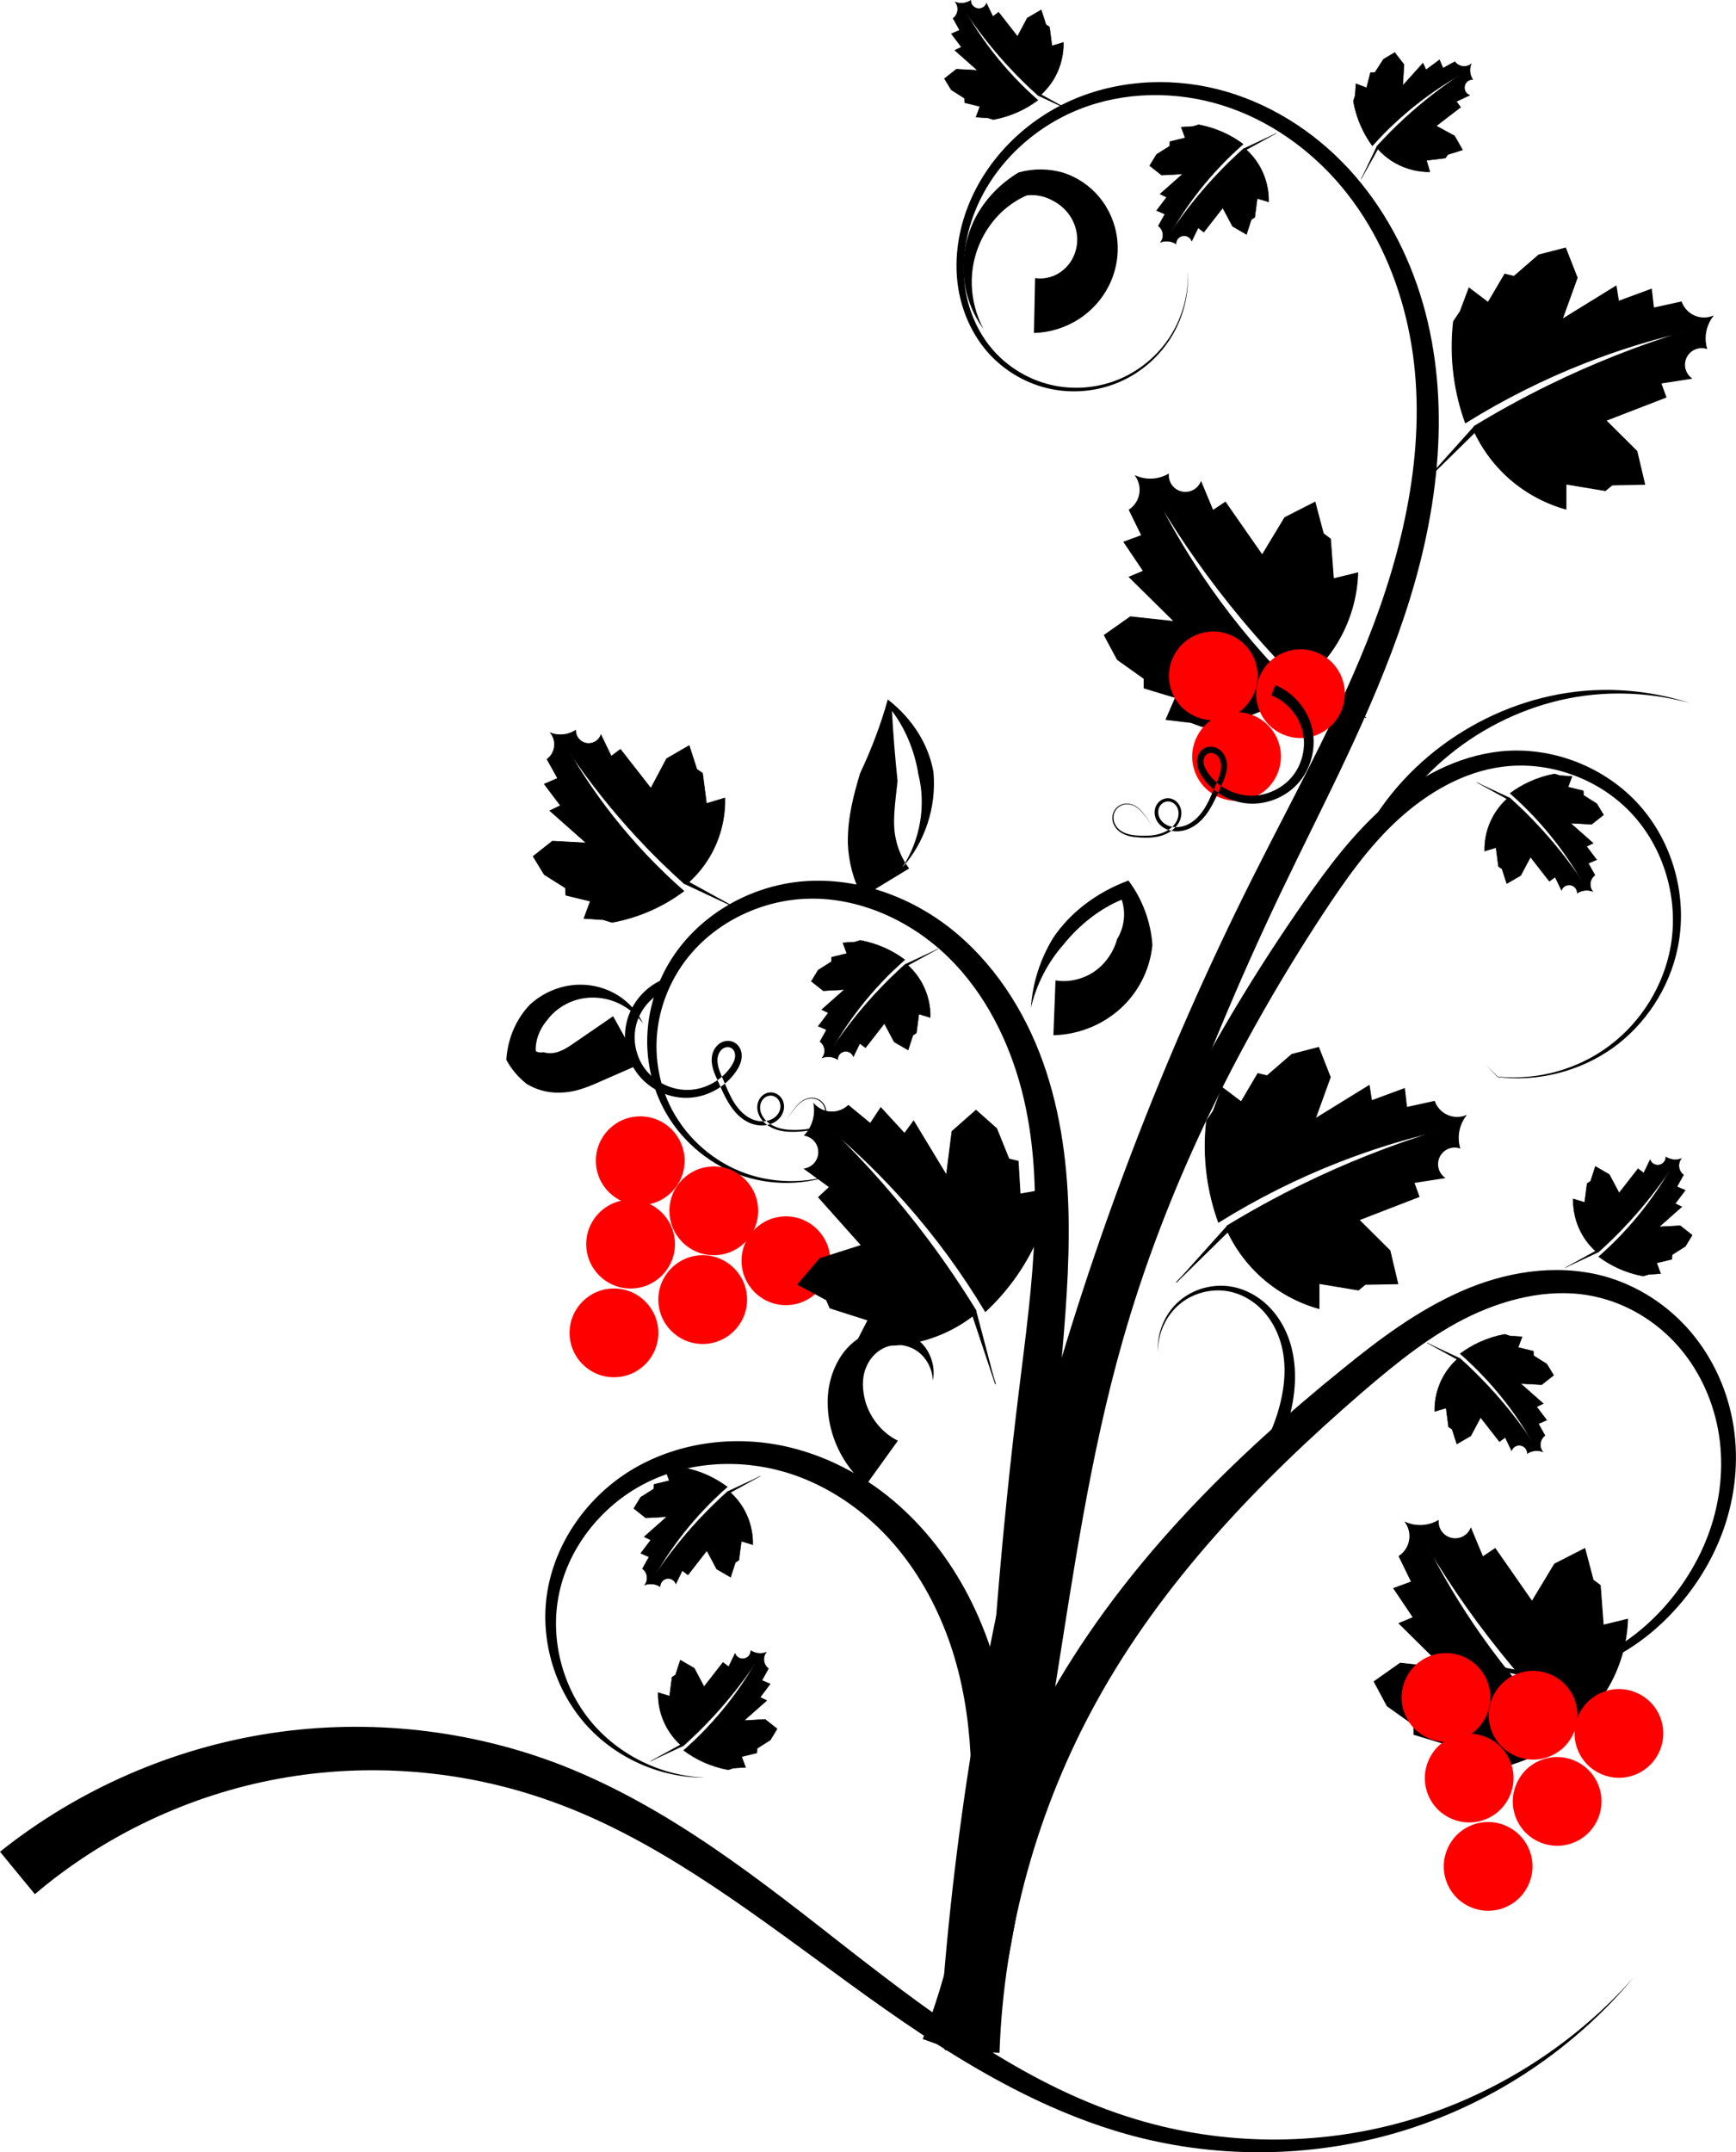
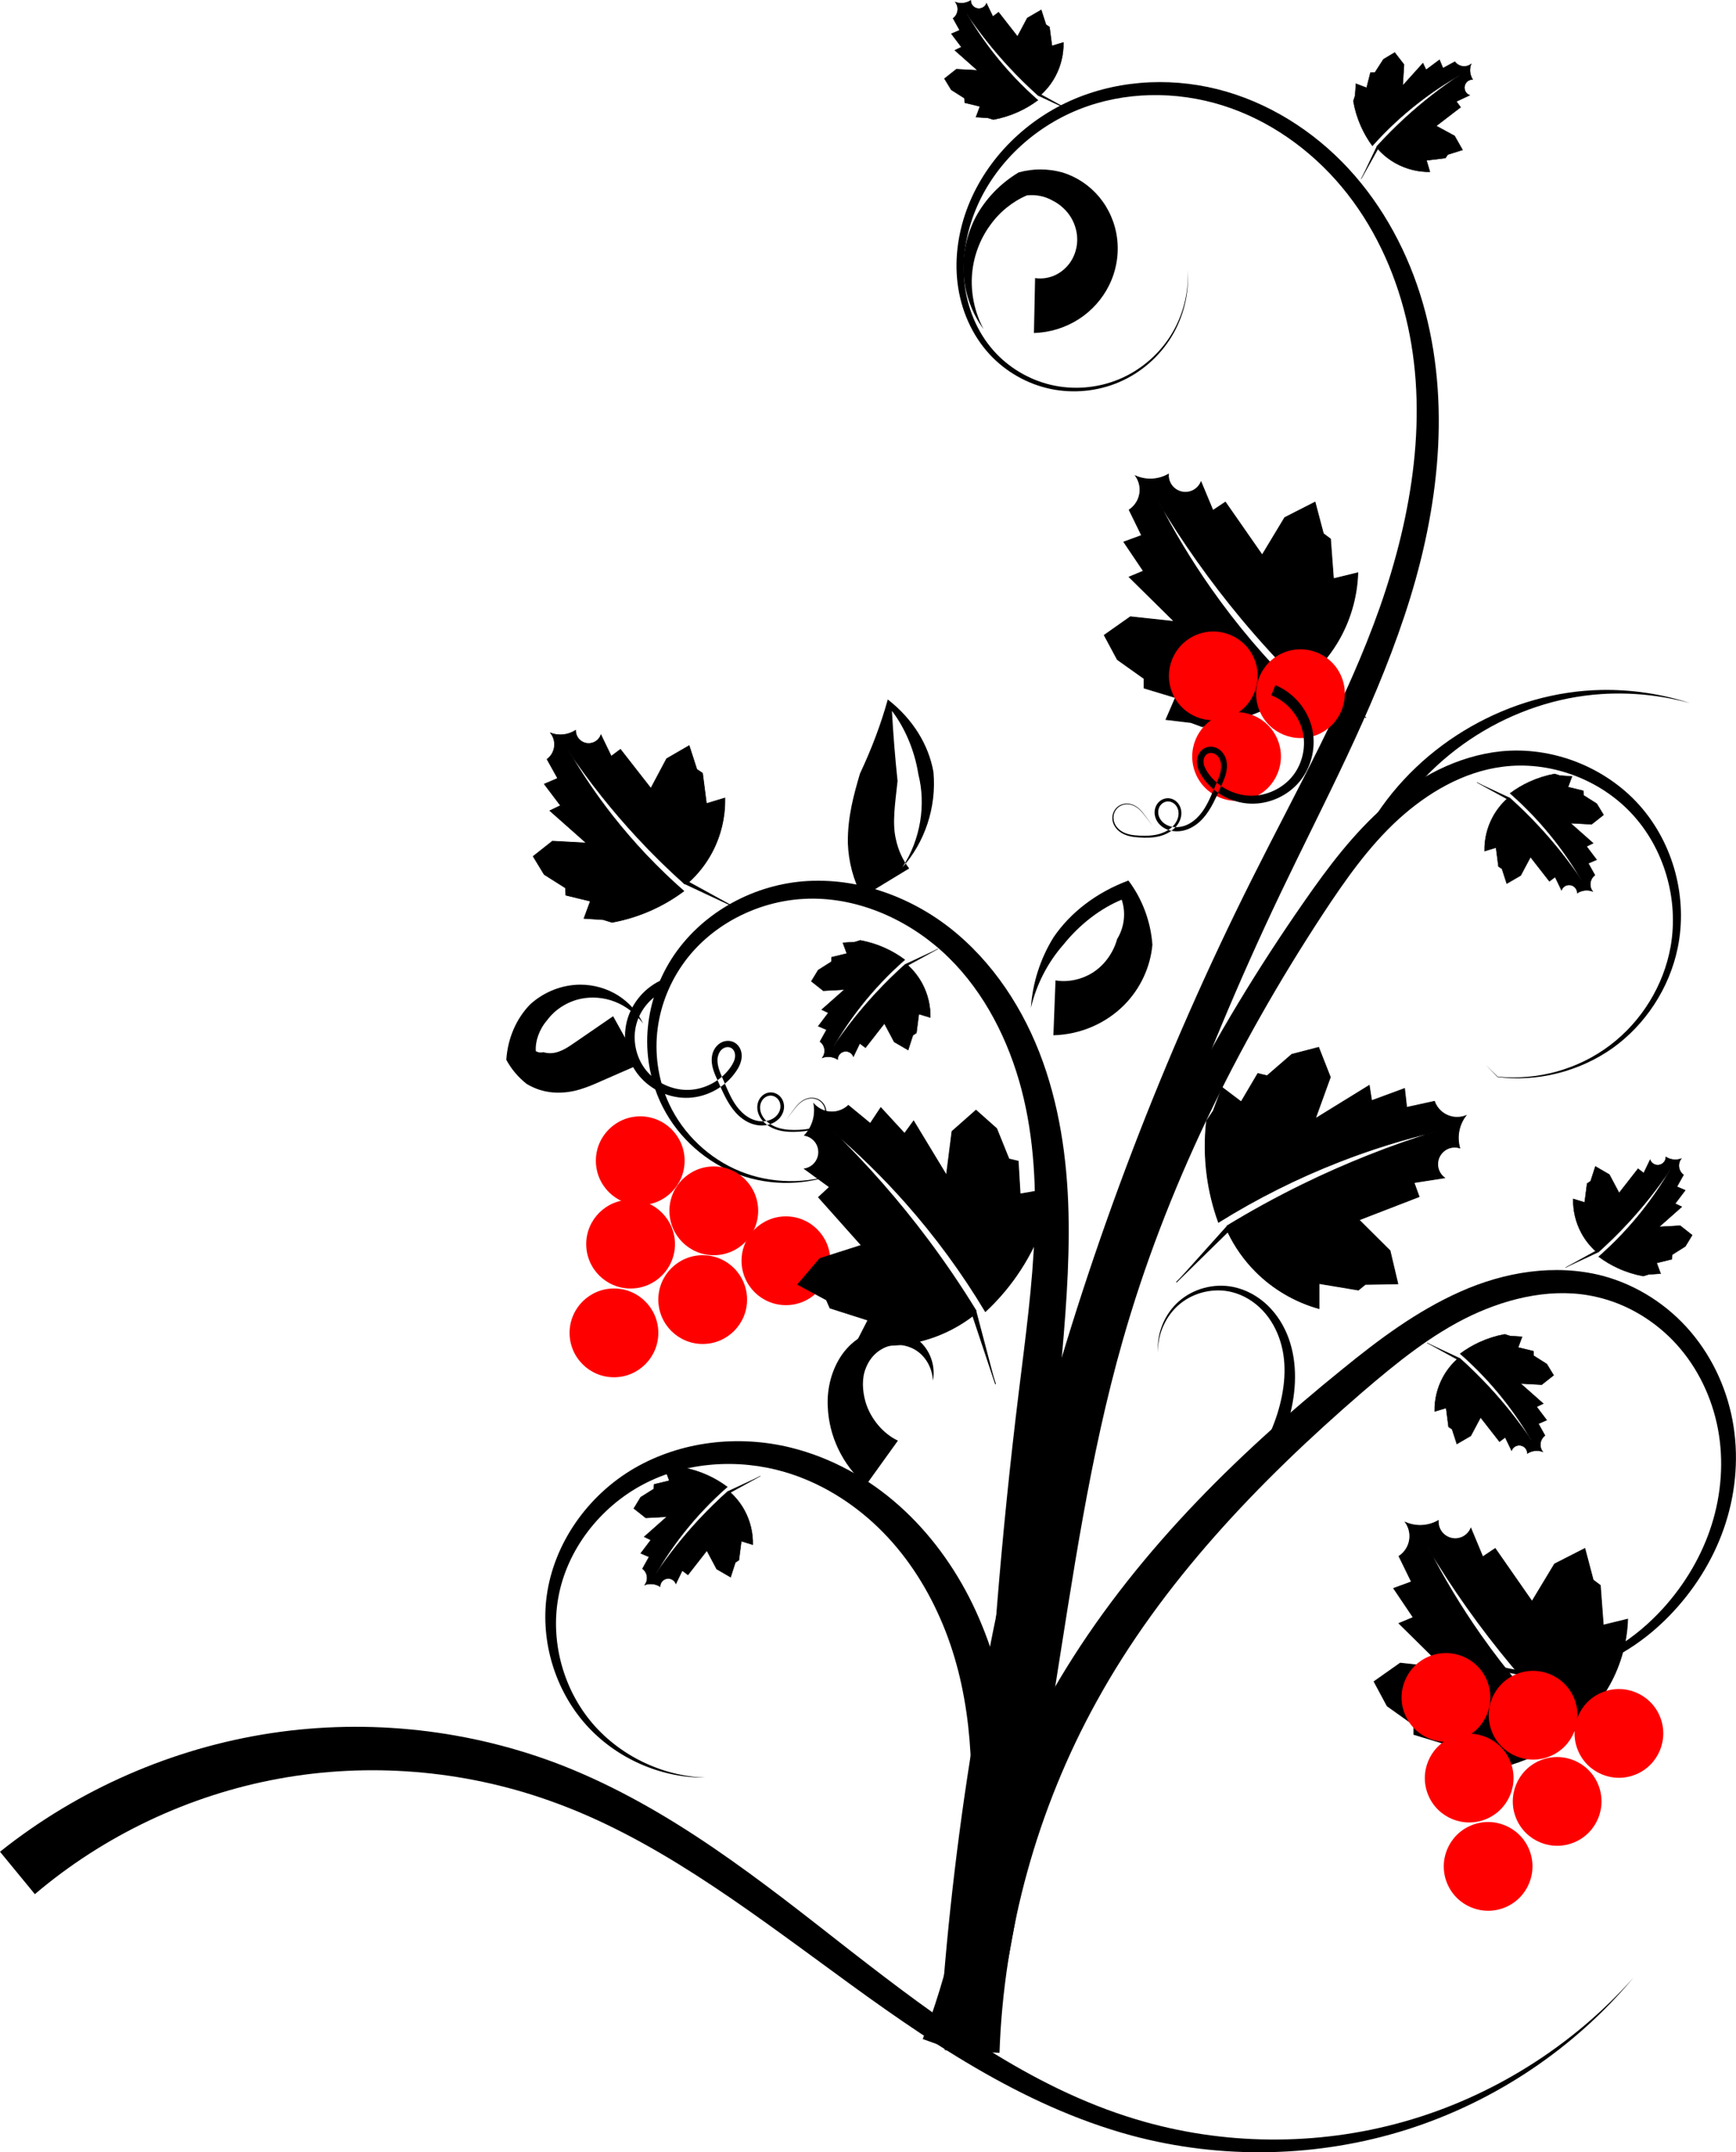
<svg xmlns="http://www.w3.org/2000/svg" version="1.1" viewBox="0 0 316.16 391.83">
  <g transform="translate(-106.82 -440.74)">
    <path d="m404.75 761.91-11.135-6.919c2.309-1.88 4.293-4.158 5.838-6.703 2.328-3.833 3.645-8.274 3.784-12.757l-4.433 1.081-0.541-7.243-1.297-0.973-1.514-5.73-5.514 2.811-4.108 6.811-6.703-9.622-2.27 1.514-2.162-5.189c-0.271 0.631-0.757 1.167-1.359 1.497-0.602 0.33-1.315 0.452-1.992 0.341-0.749-0.123-1.447-0.531-1.92-1.123-0.474-0.592-0.719-1.363-0.674-2.12-0.921 0.523-1.969 0.822-3.027 0.865-0.997 0.041-2.003-0.146-2.919-0.541 0.464 0.673 0.736 1.477 0.774 2.293 0.038 0.816-0.158 1.643-0.557 2.355-0.34 0.606-0.826 1.13-1.405 1.514l2.27 4.649-3.243 1.189 3.568 5.297-2.595 1.081 8.216 8.108-8-0.865-4.757 3.351 2.378 4.433 4.865 3.459v1.73l5.73 1.73-1.73 4 4.541 0.541 2.054 0.757c3.329-0.423 6.606-1.261 9.73-2.486 2.691-1.056 5.269-2.399 7.676-4-5.859-5.726-11.187-11.996-15.892-18.703-3.577-5.099-6.795-10.45-9.622-16 4.52 7.555 9.628 14.758 15.264 21.522 3.344 4.013 6.874 7.872 10.574 11.56" stroke="#000" stroke-width=".151px" />
    <path d="m355.61 571.41-11.135-6.919c2.309-1.88 4.293-4.158 5.838-6.703 2.328-3.833 3.645-8.274 3.784-12.757l-4.433 1.081-0.541-7.243-1.297-0.973-1.514-5.73-5.514 2.811-4.108 6.811-6.703-9.622-2.27 1.514-2.162-5.189c-0.271 0.631-0.757 1.167-1.359 1.497-0.602 0.33-1.315 0.452-1.992 0.341-0.749-0.123-1.447-0.531-1.92-1.123-0.474-0.592-0.719-1.363-0.674-2.12-0.921 0.523-1.969 0.822-3.027 0.865-0.997 0.041-2.003-0.146-2.919-0.541 0.464 0.673 0.736 1.477 0.774 2.293 0.038 0.816-0.158 1.643-0.557 2.355-0.34 0.606-0.826 1.13-1.405 1.514l2.27 4.649-3.243 1.189 3.568 5.297-2.595 1.081 8.216 8.108-8-0.865-4.757 3.351 2.378 4.433 4.865 3.459v1.73l5.73 1.73-1.73 4 4.541 0.541 2.054 0.757c3.329-0.423 6.606-1.261 9.73-2.486 2.691-1.056 5.269-2.399 7.676-4-5.859-5.726-11.187-11.996-15.892-18.703-3.577-5.099-6.795-10.45-9.622-16 4.52 7.555 9.628 14.758 15.264 21.522 3.344 4.013 6.874 7.872 10.574 11.56" stroke="#000" stroke-width=".151px" />
    <path d="m274.87 811.96 9.41 3.383c4.267-12.707 6.723-25.97 7.296-39.282 0.687-14.646-1.141-29.858-7.65-43.318-3.274-6.728-7.76-12.904-13.369-17.901-5.614-5.001-12.376-8.734-19.674-10.544-9.602-2.382-20.058-1.175-28.548 3.75h-1e-5c-8.499 4.944-14.664 13.694-15.957 23.298-1.109 8.383 1.581 17.08 7.078 23.292 5.501 6.209 13.699 9.813 21.833 9.727-8.13-0.27-16.002-4.22-21.019-10.417-5.021-6.193-7.155-14.587-5.784-22.278 1.55-8.821 7.677-16.584 15.478-20.69 7.817-4.13 17.321-4.719 25.732-2.262 6.427 1.877 12.306 5.509 17.117 10.165 4.816 4.66 8.574 10.393 11.267 16.563 0 1e-5 0 1e-5 1e-5 1e-5 5.424 12.333 6.344 26.365 5.209 40.081-1.086 12.495-3.938 24.803-8.419 36.432z" fill-rule="evenodd" />
    <path d="m278.86 813.97 9.988 0.5c0.755-22.23 6.86-44.392 17.707-64.005 11.864-21.539 29.376-39.867 48.362-56.261 6.287-5.391 12.656-10.562 19.859-13.976 7.182-3.381 15.341-5.137 22.883-3.351 5.508 1.258 10.641 4.364 14.496 8.621 3.861 4.258 6.466 9.7 7.542 15.43v2e-5c1.078 5.733 0.627 11.779-1.151 17.41-1.778 5.633-4.888 10.865-8.904 15.279 0 0-1e-5 0-1e-5 1e-5 -4.864 5.325-11.192 9.536-18.283 10.886-3.545 0.678-7.25 0.643-10.761-0.251-3.51-0.893-6.83-2.65-9.46-5.175-3.095-2.971-5.197-7.001-5.855-11.286 0.526 4.303 2.508 8.441 5.574 11.571 2.604 2.657 5.95 4.573 9.548 5.605 3.597 1.031 7.433 1.195 11.141 0.6h2e-5c7.414-1.197 14.159-5.336 19.378-10.745 1e-5 0 1e-5 0 1e-5 -1e-5 4.319-4.459 7.748-9.834 9.823-15.749 2.075-5.917 2.761-12.362 1.791-18.629-1e-5 0-1e-5 0-1e-5 -1e-5 -0.972-6.27-3.634-12.313-7.792-17.214-4.163-4.902-9.816-8.574-16.124-10.24-8.651-2.221-17.85-0.668-25.833 2.898-7.966 3.536-14.905 8.756-21.425 14.061-1e-5 0-1e-5 0-2e-5 1e-5 -19.795 15.996-38.354 34.309-51.638 56.597-12.086 20.354-19.317 43.633-20.864 67.424z" fill-rule="evenodd" />
    <path d="m286 773.4 9.998 0.207c0.086-26.352 1.286-52.72 3.599-79.009 0.854-9.659 1.836-19.461 1.859-29.392 0.035-9.825-0.984-19.83-4.08-29.332-3.112-9.571-8.511-18.56-16.245-25.125-7.754-6.58-17.971-10.388-28.098-9.555-9.611 0.813-18.743 6.049-23.888 14.082v1e-5c-2.565 4.019-4.11 8.663-4.405 13.391-0.294 4.728 0.677 9.512 2.825 13.693l1e-5 1e-5c2.898 5.633 7.938 10.066 13.806 12.22 5.869 2.152 12.502 2 18.2-0.361-5.777 2.161-12.332 2.054-17.968-0.239-5.636-2.292-10.329-6.758-12.884-12.188v-1e-5c-1.901-4.034-2.648-8.583-2.22-12.985 0.426-4.403 2.027-8.673 4.516-12.292 0 0 1e-5 0 1e-5 -1e-5 4.955-7.231 13.587-11.691 22.236-12.129 9.156-0.488 18.308 3.398 25.112 9.533 6.829 6.155 11.426 14.597 14.029 23.498v1e-5c2.586 8.863 3.171 18.278 2.845 27.674-0.342 9.515-1.647 19.065-2.836 28.749-3.251 26.395-5.388 52.947-6.401 79.562z" fill-rule="evenodd" />
    <path d="m278.96 804.35 9.794 2.019c3.613-18.857 6.93-37.767 9.95-56.72 3.503-21.923 6.569-43.767 12.565-64.78 7.816-27.488 20.638-53.561 36.426-77.649 4.115-6.252 8.383-12.348 13.753-17.267 0-1e-5 1e-5 -1e-5 1e-5 -1e-5 5.365-4.897 11.908-8.718 19-9.618 8.456-1.119 17.54 2.136 23.467 8.454 0 1e-5 0 1e-5 1e-5 1e-5 5.939 6.31 8.703 15.646 7.154 24.303v2e-5c-1.251 7.02-5.26 13.582-11.014 17.928-5.719 4.364-13.187 6.475-20.467 5.732-0.716-0.7-1.436-1.403-2.16-2.107 0.704 0.724 1.413 1.451 2.125 2.179 7.226 0.923 14.858-0.97 20.915-5.241 6.021-4.29 10.37-10.926 11.89-18.242 0-1e-5 0-2e-5 1e-5 -2e-5 1.872-9.035-0.707-18.946-6.914-25.947-6.217-6.993-15.879-10.824-25.322-9.867-7.863 0.835-15.117 4.712-20.98 9.846-1e-5 0-1e-5 0-2e-5 1e-5 -5.86 5.114-10.52 11.332-14.839 17.555-16.66 23.909-30.449 50.062-39.288 78.065-1e-5 1e-5 -1e-5 2e-5 -1e-5 2e-5 -6.738 21.415-10.5 43.499-14.578 65.22-3.534 18.775-7.361 37.49-11.478 56.137z" fill-rule="evenodd" />
    <path d="m278.15 808.21 9.982 0.593c3.511-70.861 21.235-141.16 51.906-205.45 7.858-16.449 16.669-32.787 22.544-50.439 5.909-17.659 8.571-37.046 3.841-55.26v-2e-5c-2.381-9.109-6.666-17.773-12.842-24.906-6.181-7.136-14.298-12.645-23.355-15.309-9.063-2.663-19.021-2.342-27.708 1.311-1e-5 0-2e-5 0-3e-5 1e-5 -8.691 3.659-15.932 10.735-19.374 19.467-1.76 4.468-2.519 9.359-1.928 14.129 0.592 4.772 2.587 9.391 5.845 12.918 0 1e-5 1e-5 2e-5 1e-5 2e-5 2.934 3.169 6.851 5.388 11.05 6.277h3e-5c4.2 0.888 8.654 0.44 12.572-1.25 3.918-1.69 7.276-4.612 9.485-8.232 2.209-3.62 3.257-7.921 2.972-12.126 0.204 4.21-0.93 8.463-3.18 11.996-2.251 3.532-5.613 6.335-9.467 7.908-3.853 1.574-8.192 1.918-12.221 0.983-4.03-0.934-7.749-3.147-10.481-6.218-1e-5 -1e-5 -1e-5 -2e-5 -2e-5 -2e-5 -3.042-3.413-4.844-7.861-5.324-12.399-0.48-4.542 0.346-9.188 2.098-13.411 3.422-8.25 10.484-14.833 18.738-18.128 8.262-3.304 17.698-3.39 26.167-0.733 8.478 2.658 16.026 8.033 21.72 14.852 5.699 6.824 9.572 15.109 11.67 23.77v1e-5c4.227 17.322 1.202 35.814-4.767 52.824-6.005 17.022-15.031 32.946-23.28 49.422-32.264 64.371-51.68 135.3-56.665 207.41z" fill-rule="evenodd" />
    <path d="m263.85 604.04 8.546-5.192c-1.176-1.538-2.035-3.419-2.434-5.407-0.681-2.91-0.104-6.54 0.323-10.519-0.443-4.149-0.786-8.41-1.029-12.767 2.294 2.996 4.12 7.106 4.82 11.569 1.398 5.51 0.41 11.854-2.924 16.943 4.067-4.524 6.27-10.946 5.663-17.402-0.87-4.906-3.728-9.623-8.312-13.18-1.234 4.447-2.926 8.951-5.069 13.497-1.073 3.696-2.283 7.841-2.202 12.714 0.124 3.354 1.005 6.694 2.617 9.745z" fill-rule="evenodd" />
    <path d="m223.94 627.09c-0.96-2.039-2.539-3.851-4.55-5.12-2.011-1.267-4.431-1.978-6.931-1.966-3.235 0.021-6.518 1.259-9.068 3.575-2.483 2.527-4.101 6.104-4.363 10.104 0.905 1.682 2.17 3.188 3.713 4.395 1.455 0.883 3.092 1.412 4.782 1.548 1.686 0.125 3.318-0.073 4.805-0.517 1.484-0.444 2.756-0.994 3.83-1.48l7.179-3.139-4.856-8.742c-2.153 1.479-4.305 2.958-6.458 4.437-0.944 0.635-1.707 1.196-2.391 1.545-0.68 0.348-1.349 0.62-1.971 0.701-0.618 0.092-1.284 0.059-1.87-0.135-0.498 0.13-1.005 0.049-1.387-0.184-0.125-1.796 0.593-3.943 2.07-5.651 1.409-1.919 3.679-3.398 6.218-3.904 1.969-0.395 4.13-0.221 6.114 0.554 1.985 0.774 3.806 2.156 5.133 3.978z" fill-rule="evenodd" />
    <path d="m285.94 500.65c-1.652-3.111-2.361-6.634-2.088-9.996 0.26-3.224 1.417-6.314 3.234-8.825 1.752-2.489 4.148-4.414 6.755-5.518 1.622-0.184 3.274 0.155 4.612 0.912 1.452 0.711 2.683 1.862 3.457 3.177 0.779 1.312 1.157 2.863 1.087 4.296v1e-5c-0.064 1.433-0.569 2.854-1.361 3.939-0.741 1.025-1.785 1.846-2.881 2.299-1.092 0.458-2.334 0.606-3.425 0.433l-0.209 9.998c2.94-0.089 5.748-0.972 8.157-2.514 2.405-1.548 4.305-3.693 5.538-6.183 1.306-2.652 1.795-5.581 1.464-8.426v-1e-5c-0.338-2.844-1.487-5.486-3.256-7.621-1.773-2.131-4.103-3.672-6.661-4.471-2.673-0.753-5.472-0.742-8.038-0.016h-1e-5c-3.362 2.017-6.062 4.866-7.812 8.131-1.685 3.243-2.428 6.872-2.199 10.383 0.24 3.663 1.54 7.166 3.626 10.003z" fill-rule="evenodd" />
    <path d="m294.57 624.22c1.018-4.318 3.093-8.288 5.902-11.48 3.051-3.808 6.857-6.655 10.63-8.204 0.794 2.342 0.499 4.999-0.836 7.181-0.66 2.416-2.212 4.568-4.116 5.876-2.095 1.462-4.822 2.04-7.1 1.631l-0.387 9.992c4.966-0.128 9.566-2.167 12.9-5.512 2.983-3.02 4.76-6.928 5.132-10.959-0.304-4.265-1.871-8.404-4.37-11.699-5.861 2.173-10.591 5.853-13.656 10.367-2.426 3.932-3.818 8.379-4.098 12.806z" fill-rule="evenodd" />
    <path d="m264.51 711.14 5.837-8.12c-2.625-1.232-4.985-3.919-5.919-7.114-0.549-2.014-0.69-4.237 0.086-6.117 0.373-0.948 0.943-1.849 1.702-2.556 0.755-0.705 1.714-1.259 2.762-1.5 1.614-0.391 3.587-9e-3 5.087 1.138 1.505 1.143 2.566 3.091 2.648 5.209 0.421-2.077-0.107-4.447-1.577-6.28-1.475-1.827-3.822-3.035-6.402-3.087-1.642-0.024-3.297 0.398-4.773 1.214-1.471 0.814-2.752 1.969-3.741 3.351-1.948 2.78-2.818 6.212-2.649 9.548 0.204 5.288 2.613 10.55 6.938 14.314z" fill-rule="evenodd" />
    <path d="m322.56 718.21 1.73 3.157c8.557-4.948 14.899-13.312 17.37-22.693 1.234-4.609 1.494-9.642-0.118-14.2-0.813-2.279-2.112-4.393-3.854-6.073-1.743-1.681-3.938-2.893-6.3-3.37-3.507-0.702-7.258 0.323-9.881 2.636-2.621 2.315-4.047 5.856-3.796 9.264-0.09-3.417 1.502-6.807 4.108-8.895 2.604-2.09 6.197-2.858 9.358-2.062 1e-5 0 1e-5 0 1e-5 1e-5 2.14 0.533 4.086 1.748 5.594 3.339 1.51 1.593 2.59 3.575 3.234 5.673 1.302 4.195 0.787 8.803-0.529 13.06-2.716 8.657-9.013 16.092-16.916 20.164z" fill-rule="evenodd" />
    <path d="m356.74 590.21 2.586 1.521c3.844-6.915 9.584-12.823 16.37-17.116 6.788-4.29 14.663-6.989 22.759-7.513 5.402-0.351 10.885 0.203 16.147 1.645-5.19-1.682-10.681-2.499-16.178-2.395-8.246 0.158-16.456 2.53-23.692 6.655-7.239 4.122-13.543 10.02-17.991 17.203z" fill-rule="evenodd" />
    <path transform="translate(82,326)" d="m149.5 326.06c0 4.463-3.618 8.081-8.081 8.081s-8.081-3.618-8.081-8.081 3.618-8.081 8.081-8.081 8.081 3.618 8.081 8.081z" fill="#f00" />
    <path transform="translate(95.396 335.12)" d="m149.5 326.06c0 4.463-3.618 8.081-8.081 8.081s-8.081-3.618-8.081-8.081 3.618-8.081 8.081-8.081 8.081 3.618 8.081 8.081z" fill="#f00" />
    <path transform="translate(80.244 341.18)" d="m149.5 326.06c0 4.463-3.618 8.081-8.081 8.081s-8.081-3.618-8.081-8.081 3.618-8.081 8.081-8.081 8.081 3.618 8.081 8.081z" fill="#f00" />
    <path transform="translate(93.376 351.28)" d="m149.5 326.06c0 4.463-3.618 8.081-8.081 8.081s-8.081-3.618-8.081-8.081 3.618-8.081 8.081-8.081 8.081 3.618 8.081 8.081z" fill="#f00" />
    <path transform="translate(108.53 344.21)" d="m149.5 326.06c0 4.463-3.618 8.081-8.081 8.081s-8.081-3.618-8.081-8.081 3.618-8.081 8.081-8.081 8.081 3.618 8.081 8.081z" fill="#f00" />
    <path transform="translate(77.213 357.34)" d="m149.5 326.06c0 4.463-3.618 8.081-8.081 8.081s-8.081-3.618-8.081-8.081 3.618-8.081 8.081-8.081 8.081 3.618 8.081 8.081z" fill="#f00" />
    <path transform="matrix(.922 -.386 .386 .922 113.91 503.73)" d="m149.5 326.06c0 4.463-3.618 8.081-8.081 8.081s-8.081-3.618-8.081-8.081 3.618-8.081 8.081-8.081 8.081 3.618 8.081 8.081z" fill="#f00" />
    <path transform="matrix(.922 -.386 .386 .922 129.78 506.97)" d="m149.5 326.06c0 4.463-3.618 8.081-8.081 8.081s-8.081-3.618-8.081-8.081 3.618-8.081 8.081-8.081 8.081 3.618 8.081 8.081z" fill="#f00" />
    <path transform="matrix(.922 -.386 .386 .922 118.14 518.41)" d="m149.5 326.06c0 4.463-3.618 8.081-8.081 8.081s-8.081-3.618-8.081-8.081 3.618-8.081 8.081-8.081 8.081 3.618 8.081 8.081z" fill="#f00" />
    <path transform="matrix(.922 -.386 .386 .922 134.16 522.66)" d="m149.5 326.06c0 4.463-3.618 8.081-8.081 8.081s-8.081-3.618-8.081-8.081 3.618-8.081 8.081-8.081 8.081 3.618 8.081 8.081z" fill="#f00" />
    <path transform="matrix(.922 -.386 .386 .922 145.41 510.28)" d="m149.5 326.06c0 4.463-3.618 8.081-8.081 8.081s-8.081-3.618-8.081-8.081 3.618-8.081 8.081-8.081 8.081 3.618 8.081 8.081z" fill="#f00" />
    <path transform="matrix(.922 -.386 .386 .922 121.59 534.49)" d="m149.5 326.06c0 4.463-3.618 8.081-8.081 8.081s-8.081-3.618-8.081-8.081 3.618-8.081 8.081-8.081 8.081 3.618 8.081 8.081z" fill="#f00" />
    <path transform="matrix(.922 -.386 .386 .922 71.537 317.75)" d="m149.5 326.06c0 4.463-3.618 8.081-8.081 8.081s-8.081-3.618-8.081-8.081 3.618-8.081 8.081-8.081 8.081 3.618 8.081 8.081z" fill="#f00" />
    <path transform="matrix(.922 -.386 .386 .922 87.414 320.99)" d="m149.5 326.06c0 4.463-3.618 8.081-8.081 8.081s-8.081-3.618-8.081-8.081 3.618-8.081 8.081-8.081 8.081 3.618 8.081 8.081z" fill="#f00" />
    <path transform="matrix(.922 -.386 .386 .922 75.776 332.43)" d="m149.5 326.06c0 4.463-3.618 8.081-8.081 8.081s-8.081-3.618-8.081-8.081 3.618-8.081 8.081-8.081 8.081 3.618 8.081 8.081z" fill="#f00" />
    <path d="m241.09 606.18-8.823-4.84c1.691-1.537 3.117-3.366 4.196-5.381 1.625-3.035 2.45-6.494 2.37-9.936l-3.353 1.013-0.716-5.53-1.035-0.692-1.399-4.329-4.109 2.384-2.866 5.391-5.538-7.096-1.677 1.255-1.873-3.888c-0.181 0.495-0.532 0.926-0.979 1.204s-0.989 0.401-1.513 0.344c-0.579-0.063-1.131-0.347-1.519-0.781-0.388-0.434-0.608-1.015-0.605-1.597-0.685 0.439-1.475 0.712-2.284 0.789-0.763 0.073-1.541-0.028-2.26-0.293 0.384 0.496 0.625 1.101 0.688 1.726 0.063 0.624-0.052 1.266-0.329 1.829-0.235 0.479-0.586 0.9-1.014 1.219l1.934 3.469-2.437 1.046 2.955 3.912-1.944 0.937 6.635 5.873-6.168-0.33-3.507 2.767 2.007 3.299 3.873 2.449 0.072 1.326 4.464 1.087-1.159 3.138 3.503 0.225 1.606 0.495c2.534-0.463 5.011-1.241 7.355-2.311 2.019-0.921 3.939-2.058 5.717-3.385-4.729-4.146-9.074-8.73-12.96-13.675-2.954-3.76-5.643-7.727-8.041-11.864 3.779 5.603 7.994 10.912 12.596 15.862 2.73 2.937 5.596 5.748 8.586 8.421" stroke="#000" stroke-width=".116px" />
    <path d="m228.37 620.88-0.747-1.855c-3.272 1.357-5.782 4.269-6.646 7.672-0.854 3.406-0.018 7.13 2.179 9.828 2.205 2.692 5.668 4.23 9.113 4.075 3.445-0.164 6.719-2.013 8.631-4.846 0.494-0.71 0.91-1.565 0.994-2.536 0.037-0.489-0.036-0.996-0.239-1.47h-1e-5c-0.204-0.477-0.554-0.896-1.018-1.178-0.437-0.257-0.936-0.366-1.425-0.329-0.486 0.037-0.946 0.206-1.334 0.472-0.77 0.541-1.237 1.379-1.38 2.248-0.143 0.859-0.029 1.71 0.211 2.485h1e-5c0.236 0.773 0.569 1.481 0.881 2.165 0.871 1.937 1.716 4.012 3.211 5.68 0.751 0.834 1.675 1.538 2.738 1.96 1.066 0.424 2.274 0.529 3.392 0.202h1e-5c0.653-0.192 1.266-0.54 1.749-1.035 0.485-0.497 0.818-1.144 0.909-1.842 0.091-0.701-0.085-1.432-0.514-2.003-0.433-0.573-1.117-0.94-1.841-0.955-0.587-6e-3 -1.153 0.218-1.583 0.597-0.428 0.378-0.717 0.889-0.842 1.434v1e-5c-0.124 0.544-0.093 1.109 0.062 1.633v1e-5c0.155 0.523 0.424 1.001 0.764 1.413 0.797 0.962 1.941 1.563 3.125 1.851 1.182 0.288 2.4 0.297 3.591 0.221 0.623-0.039 1.254-0.102 1.87-0.255 1e-5 0 1e-5 -1e-5 1e-5 -1e-5 0.617-0.153 1.218-0.403 1.734-0.785 0.517-0.382 0.938-0.902 1.166-1.505 0.228-0.604 0.249-1.285 0.037-1.893-0.213-0.608-0.659-1.127-1.223-1.427-0.565-0.3-1.233-0.378-1.853-0.249-0.619 0.129-1.183 0.454-1.65 0.871-0.467 0.416-0.842 0.919-1.209 1.419l-1.285 1.75c0.44-0.575 0.879-1.15 1.319-1.725 0.377-0.493 0.76-0.986 1.227-1.386 0.467-0.4 1.022-0.706 1.62-0.818 0.597-0.112 1.234-0.024 1.758 0.269 0.525 0.292 0.933 0.789 1.119 1.355v1e-5c0.187 0.566 0.153 1.2-0.068 1.753-0.22 0.554-0.624 1.028-1.111 1.376-0.488 0.348-1.06 0.571-1.651 0.707-0.591 0.136-1.203 0.184-1.819 0.211-1.176 0.05-2.36 0.021-3.474-0.278-1.112-0.299-2.168-0.876-2.859-1.758-0.297-0.376-0.527-0.803-0.65-1.255-0.122-0.451-0.141-0.931-0.028-1.373l1e-5 -1e-5c0.112-0.441 0.353-0.851 0.692-1.135 0.337-0.283 0.779-0.45 1.206-0.432 0.523 0.014 1.042 0.313 1.354 0.741v1e-5c0.316 0.429 0.437 1.006 0.36 1.542-0.076 0.539-0.359 1.051-0.751 1.442-0.393 0.393-0.909 0.667-1.456 0.82v1e-5c-0.937 0.263-1.976 0.143-2.892-0.235-0.919-0.379-1.726-1.028-2.396-1.793-1.346-1.529-2.095-3.534-2.954-5.508-0.301-0.701-0.606-1.375-0.795-2.055v-1e-5c-0.185-0.679-0.275-1.373-0.144-2.004 0.131-0.621 0.458-1.215 0.947-1.515 0.241-0.155 0.519-0.253 0.788-0.264 0.267-0.012 0.542 0.051 0.752 0.187 0.23 0.138 0.416 0.381 0.53 0.65 0.116 0.272 0.15 0.594 0.124 0.915-0.041 0.647-0.401 1.292-0.825 1.92-1.721 2.459-4.682 4.042-7.652 4.117h-1e-5c-2.97 0.084-5.98-1.338-7.791-3.654v-1e-5c-1.819-2.309-2.466-5.547-1.694-8.351 0.761-2.807 2.956-5.236 5.639-6.276z" fill-rule="evenodd" />
    <path d="m339.09 565.47-0.747 1.855c2.683 1.04 4.878 3.469 5.639 6.276 0.772 2.804 0.125 6.042-1.694 8.351v1e-5c-1.811 2.316-4.822 3.738-7.791 3.654-2.97-0.075-5.931-1.658-7.652-4.117-0.424-0.628-0.785-1.273-0.825-1.92-0.025-0.321 8e-3 -0.642 0.124-0.915 0.114-0.269 0.3-0.512 0.53-0.65 0.211-0.135 0.485-0.199 0.752-0.187 0.269 0.011 0.547 0.109 0.788 0.264 0.488 0.301 0.816 0.895 0.947 1.515 0.131 0.631 0.041 1.325-0.144 2.004v1e-5c-0.189 0.681-0.494 1.354-0.795 2.055-0.859 1.975-1.608 3.979-2.954 5.508-0.67 0.765-1.476 1.413-2.396 1.793-0.916 0.378-1.954 0.498-2.892 0.235v-1e-5c-0.547-0.152-1.063-0.427-1.456-0.82-0.392-0.391-0.674-0.903-0.751-1.442-0.077-0.535 0.043-1.113 0.36-1.542v-1e-5c0.312-0.427 0.831-0.727 1.354-0.741 0.426-0.018 0.868 0.149 1.206 0.432 0.339 0.283 0.58 0.694 0.692 1.135 0.113 0.442 0.094 0.922-0.028 1.373-0.122 0.452-0.353 0.879-0.65 1.255-0.691 0.882-1.747 1.459-2.859 1.758-1.114 0.299-2.297 0.327-3.474 0.278-0.616-0.027-1.228-0.075-1.819-0.211h-1e-5c-0.59-0.136-1.163-0.359-1.651-0.707-0.487-0.348-0.891-0.822-1.111-1.376-0.22-0.553-0.254-1.186-0.068-1.753 0.186-0.566 0.594-1.063 1.119-1.355 0.525-0.293 1.161-0.381 1.758-0.269 0.598 0.111 1.153 0.418 1.62 0.818 0.467 0.4 0.85 0.893 1.227 1.386 0.44 0.575 0.879 1.15 1.319 1.725l-1.285-1.75c-0.367-0.5-0.742-1.003-1.209-1.419-0.467-0.417-1.03-0.742-1.65-0.871-0.62-0.129-1.288-0.051-1.853 0.249-0.565 0.301-1.01 0.819-1.223 1.427-0.212 0.608-0.191 1.289 0.037 1.893 0.228 0.603 0.65 1.123 1.166 1.505 0.516 0.382 1.117 0.632 1.734 0.785 0 0 0 1e-5 1e-5 1e-5 0.616 0.153 1.246 0.216 1.87 0.255 1.19 0.076 2.409 0.068 3.591-0.221 1.184-0.288 2.328-0.889 3.125-1.851 0.34-0.412 0.61-0.891 0.764-1.413v-1e-5c0.155-0.523 0.186-1.089 0.062-1.633-0.125-0.545-0.413-1.056-0.842-1.434-0.43-0.379-0.997-0.603-1.583-0.597-0.724 0.015-1.408 0.382-1.841 0.955-0.429 0.571-0.605 1.302-0.514 2.003 0.091 0.698 0.425 1.345 0.909 1.842 0.483 0.495 1.097 0.843 1.749 1.035h1e-5c1.118 0.327 2.325 0.222 3.392-0.202 1.063-0.422 1.987-1.126 2.738-1.96 1.495-1.668 2.339-3.744 3.211-5.68 0.312-0.684 0.646-1.392 0.881-2.165 0.24-0.775 0.354-1.626 0.211-2.485-0.143-0.868-0.609-1.707-1.38-2.248-0.389-0.266-0.848-0.434-1.334-0.472-0.488-0.037-0.987 0.073-1.425 0.329-0.464 0.282-0.814 0.701-1.018 1.178h-1e-5c-0.202 0.474-0.275 0.981-0.239 1.47 0.084 0.971 0.5 1.826 0.994 2.536 1.912 2.833 5.186 4.683 8.631 4.846 3.445 0.155 6.908-1.383 9.113-4.075 2.197-2.698 3.033-6.422 2.179-9.828-0.865-3.403-3.375-6.315-6.646-7.672z" fill-rule="evenodd" />
    <path d="m321.06 674.18 9.363-9.176c1.279 2.689 3.021 5.157 5.126 7.262 3.172 3.171 7.173 5.504 11.495 6.702l1e-3 -4.562 7.165 1.193 1.253-1.029 5.925-0.111-1.422-6.023-5.642-5.607 10.937-4.229-0.932-2.565 5.554-0.869c-0.549-0.413-0.954-1.012-1.131-1.675-0.178-0.663-0.127-1.385 0.141-2.017 0.297-0.698 0.859-1.279 1.547-1.599 0.688-0.32 1.495-0.375 2.22-0.152-0.289-1.019-0.331-2.107-0.122-3.146 0.197-0.978 0.617-1.911 1.218-2.707-0.764 0.292-1.609 0.364-2.412 0.207-0.802-0.157-1.558-0.543-2.156-1.1-0.508-0.474-0.901-1.071-1.137-1.724l-5.055 1.103-0.386-3.433-5.993 2.209-0.435-2.777-9.826 6.058 2.738-7.566-2.127-5.416-4.87 1.259-4.515 3.905-1.68-0.41-3.04 5.156-3.475-2.629-1.602 4.283-1.222 1.816c-0.378 3.335-0.342 6.716 0.107 10.042 0.387 2.865 1.081 5.688 2.065 8.406 6.953-4.333 14.308-8.021 21.94-11.001 5.802-2.265 11.764-4.122 17.826-5.551-8.412 2.598-16.621 5.852-24.529 9.722-4.692 2.297-9.278 4.81-13.738 7.529" stroke="#000" stroke-width=".151px" />
    <path d="m301.89 460.97-5.477-3.005c1.05-0.954 1.935-2.089 2.605-3.34 1.009-1.884 1.521-4.031 1.471-6.168l-2.081 0.629-0.444-3.433-0.642-0.429-0.868-2.687-2.551 1.48-1.779 3.347-3.438-4.405-1.041 0.779-1.163-2.413c-0.112 0.307-0.33 0.575-0.608 0.747-0.278 0.173-0.614 0.249-0.939 0.214-0.359-0.039-0.702-0.215-0.943-0.485-0.241-0.27-0.377-0.63-0.376-0.991-0.425 0.272-0.916 0.442-1.418 0.49-0.473 0.045-0.957-0.018-1.403-0.182 0.238 0.308 0.388 0.684 0.427 1.071 0.039 0.388-0.033 0.786-0.204 1.135-0.146 0.297-0.364 0.559-0.63 0.757l1.2 2.153-1.513 0.65 1.834 2.429-1.207 0.581 4.119 3.646-3.829-0.205-2.177 1.718 1.246 2.048 2.404 1.521 0.044 0.823 2.771 0.675-0.72 1.948 2.175 0.14 0.997 0.307c1.573-0.287 3.111-0.771 4.566-1.435 1.253-0.572 2.445-1.278 3.549-2.102-2.936-2.574-5.633-5.419-8.045-8.489-1.834-2.334-3.503-4.797-4.992-7.365 2.346 3.478 4.963 6.774 7.819 9.847 1.695 1.823 3.474 3.568 5.33 5.228" stroke="#000" stroke-width=".072px" />
    <path d="m391.93 671.52 5.477-3.005c-1.05-0.954-1.935-2.089-2.605-3.34-1.009-1.884-1.521-4.031-1.471-6.168l2.081 0.629 0.444-3.433 0.642-0.429 0.868-2.687 2.551 1.48 1.779 3.347 3.438-4.405 1.041 0.779 1.163-2.413c0.112 0.307 0.33 0.575 0.608 0.747 0.278 0.173 0.614 0.249 0.939 0.214 0.359-0.039 0.702-0.215 0.943-0.485 0.241-0.27 0.377-0.63 0.376-0.991 0.425 0.272 0.916 0.442 1.418 0.49 0.473 0.045 0.957-0.018 1.403-0.182-0.238 0.308-0.388 0.684-0.427 1.071-0.039 0.388 0.033 0.786 0.204 1.135 0.146 0.297 0.364 0.559 0.63 0.757l-1.2 2.153 1.513 0.65-1.834 2.429 1.207 0.581-4.119 3.646 3.829-0.205 2.177 1.718-1.246 2.048-2.404 1.521-0.044 0.823-2.771 0.675 0.72 1.948-2.175 0.14-0.997 0.307c-1.573-0.287-3.111-0.771-4.566-1.435-1.253-0.572-2.445-1.278-3.549-2.102 2.936-2.574 5.633-5.419 8.045-8.489 1.834-2.334 3.503-4.797 4.992-7.365-2.346 3.478-4.963 6.774-7.819 9.847-1.695 1.823-3.474 3.568-5.33 5.228" stroke="#000" stroke-width=".072px" />
    <path d="m277.65 613.48-5.477 3.005c1.05 0.954 1.935 2.089 2.605 3.34 1.009 1.884 1.521 4.031 1.471 6.168l-2.081-0.629-0.444 3.433-0.642 0.429-0.868 2.687-2.551-1.48-1.779-3.347-3.438 4.405-1.041-0.779-1.163 2.413c-0.112-0.307-0.33-0.575-0.608-0.747-0.278-0.173-0.614-0.249-0.939-0.214-0.359 0.039-0.702 0.215-0.943 0.485-0.241 0.27-0.377 0.63-0.376 0.991-0.425-0.272-0.916-0.442-1.418-0.49-0.473-0.045-0.957 0.018-1.403 0.182 0.238-0.308 0.388-0.684 0.427-1.071 0.039-0.388-0.033-0.786-0.204-1.135-0.146-0.297-0.364-0.559-0.63-0.757l1.2-2.153-1.513-0.65 1.834-2.429-1.207-0.581 4.119-3.646-3.829 0.205-2.177-1.718 1.246-2.048 2.404-1.521 0.044-0.823 2.771-0.675-0.72-1.948 2.175-0.14 0.997-0.307c1.573 0.287 3.111 0.771 4.566 1.435 1.253 0.572 2.445 1.278 3.549 2.102-2.936 2.574-5.633 5.419-8.045 8.489-1.834 2.334-3.503 4.797-4.992 7.365 2.346-3.478 4.963-6.774 7.819-9.847 1.695-1.823 3.474-3.568 5.33-5.228" stroke="#000" stroke-width=".072px" />
-     <path d="m339.27 464.99-5.477 3.005c1.05 0.954 1.935 2.089 2.605 3.34 1.009 1.884 1.521 4.031 1.471 6.168l-2.081-0.629-0.444 3.433-0.642 0.429-0.868 2.687-2.551-1.48-1.779-3.347-3.438 4.405-1.041-0.779-1.163 2.413c-0.112-0.307-0.33-0.575-0.608-0.747-0.278-0.173-0.614-0.249-0.939-0.214-0.359 0.039-0.702 0.215-0.943 0.485-0.241 0.27-0.377 0.63-0.376 0.991-0.425-0.272-0.916-0.442-1.418-0.49-0.473-0.045-0.957 0.018-1.403 0.182 0.238-0.308 0.388-0.684 0.427-1.071 0.039-0.388-0.033-0.786-0.204-1.135-0.146-0.297-0.364-0.559-0.63-0.757l1.2-2.153-1.513-0.65 1.834-2.429-1.207-0.581 4.119-3.646-3.829 0.205-2.177-1.718 1.246-2.048 2.404-1.521 0.044-0.823 2.771-0.675-0.72-1.948 2.175-0.14 0.997-0.307c1.573 0.287 3.111 0.771 4.566 1.435 1.253 0.572 2.445 1.278 3.549 2.102-2.936 2.574-5.633 5.419-8.045 8.489-1.834 2.334-3.503 4.797-4.992 7.365 2.346-3.478 4.963-6.774 7.819-9.847 1.695-1.823 3.474-3.568 5.33-5.228" stroke="#000" stroke-width=".072px" />
    <path d="m375.79 583.18 5.477 3.005c-1.05 0.954-1.935 2.089-2.605 3.34-1.009 1.884-1.521 4.031-1.471 6.168l2.081-0.629 0.444 3.433 0.642 0.429 0.868 2.687 2.551-1.48 1.779-3.347 3.438 4.405 1.041-0.779 1.163 2.413c0.112-0.307 0.33-0.575 0.608-0.747 0.278-0.173 0.614-0.249 0.939-0.214 0.359 0.039 0.702 0.215 0.943 0.485 0.241 0.27 0.377 0.63 0.376 0.991 0.425-0.272 0.916-0.442 1.418-0.49 0.473-0.045 0.957 0.018 1.403 0.182-0.238-0.308-0.388-0.684-0.427-1.071-0.039-0.388 0.033-0.786 0.204-1.135 0.146-0.297 0.364-0.559 0.63-0.757l-1.2-2.153 1.513-0.65-1.834-2.429 1.207-0.581-4.119-3.646 3.829 0.205 2.177-1.718-1.246-2.048-2.404-1.521-0.044-0.823-2.771-0.675 0.72-1.948-2.175-0.14-0.997-0.307c-1.573 0.287-3.111 0.771-4.566 1.435-1.253 0.572-2.445 1.278-3.549 2.102 2.936 2.574 5.633 5.419 8.045 8.489 1.834 2.334 3.503 4.797 4.992 7.365-2.346-3.478-4.963-6.774-7.819-9.847-1.695-1.823-3.474-3.568-5.33-5.228" stroke="#000" stroke-width=".072px" />
    <path d="m245.32 709.45-5.477 3.005c1.05 0.954 1.935 2.089 2.605 3.34 1.009 1.884 1.521 4.031 1.471 6.168l-2.081-0.629-0.444 3.433-0.642 0.429-0.868 2.687-2.551-1.48-1.779-3.347-3.438 4.405-1.041-0.779-1.163 2.413c-0.112-0.307-0.33-0.575-0.608-0.747-0.278-0.173-0.614-0.249-0.939-0.214-0.359 0.039-0.702 0.215-0.943 0.485-0.241 0.27-0.377 0.63-0.376 0.991-0.425-0.272-0.916-0.442-1.418-0.49-0.473-0.045-0.957 0.018-1.403 0.182 0.238-0.308 0.388-0.684 0.427-1.071 0.039-0.388-0.033-0.786-0.204-1.135-0.146-0.297-0.364-0.559-0.63-0.757l1.2-2.153-1.513-0.65 1.834-2.429-1.207-0.581 4.119-3.646-3.829 0.205-2.177-1.718 1.246-2.048 2.404-1.521 0.044-0.823 2.771-0.675-0.72-1.948 2.175-0.14 0.997-0.307c1.573 0.287 3.111 0.771 4.566 1.435 1.253 0.572 2.445 1.278 3.549 2.102-2.936 2.574-5.633 5.419-8.045 8.489-1.834 2.334-3.503 4.797-4.992 7.365 2.346-3.478 4.963-6.774 7.819-9.847 1.695-1.823 3.474-3.568 5.33-5.228" stroke="#000" stroke-width=".072px" />
    <path d="m366.7 685.2 5.477 3.005c-1.05 0.954-1.935 2.089-2.605 3.34-1.009 1.884-1.521 4.031-1.471 6.168l2.081-0.629 0.444 3.433 0.642 0.429 0.868 2.687 2.551-1.48 1.779-3.347 3.438 4.405 1.041-0.779 1.163 2.413c0.112-0.307 0.33-0.575 0.608-0.747 0.278-0.173 0.614-0.249 0.939-0.214 0.359 0.039 0.702 0.215 0.943 0.485 0.241 0.27 0.377 0.63 0.376 0.991 0.425-0.272 0.916-0.442 1.418-0.49 0.473-0.045 0.957 0.018 1.403 0.182-0.238-0.308-0.388-0.684-0.427-1.071-0.039-0.388 0.033-0.786 0.204-1.135 0.146-0.297 0.364-0.559 0.63-0.757l-1.2-2.153 1.513-0.65-1.834-2.429 1.207-0.581-4.119-3.646 3.829 0.205 2.177-1.718-1.246-2.048-2.404-1.521-0.044-0.823-2.771-0.675 0.72-1.948-2.175-0.14-0.997-0.307c-1.573 0.287-3.111 0.771-4.566 1.435-1.253 0.572-2.445 1.278-3.549 2.102 2.936 2.574 5.633 5.419 8.045 8.489 1.834 2.334 3.503 4.797 4.992 7.365-2.346-3.478-4.963-6.774-7.819-9.847-1.695-1.823-3.474-3.568-5.33-5.228" stroke="#000" stroke-width=".072px" />
-     <path d="m366.03 528.64 9.363-9.176c1.279 2.689 3.021 5.157 5.126 7.262 3.172 3.171 7.173 5.504 11.495 6.702l1e-3 -4.562 7.165 1.193 1.253-1.029 5.925-0.111-1.422-6.023-5.642-5.607 10.937-4.229-0.932-2.565 5.554-0.869c-0.549-0.413-0.954-1.012-1.131-1.675-0.178-0.663-0.127-1.385 0.141-2.017 0.297-0.698 0.859-1.279 1.547-1.599 0.688-0.32 1.495-0.375 2.22-0.152-0.289-1.019-0.331-2.107-0.122-3.146 0.197-0.978 0.617-1.911 1.218-2.707-0.764 0.292-1.609 0.364-2.412 0.207-0.802-0.157-1.558-0.543-2.156-1.1-0.508-0.474-0.901-1.071-1.137-1.724l-5.055 1.103-0.386-3.433-5.993 2.209-0.435-2.777-9.826 6.058 2.738-7.566-2.127-5.416-4.87 1.259-4.515 3.905-1.68-0.41-3.04 5.156-3.475-2.629-1.602 4.283-1.222 1.816c-0.378 3.335-0.342 6.716 0.107 10.042 0.387 2.865 1.081 5.688 2.065 8.406 6.953-4.333 14.308-8.021 21.94-11.001 5.802-2.265 11.764-4.122 17.826-5.551-8.412 2.598-16.621 5.852-24.529 9.722-4.692 2.297-9.278 4.81-13.738 7.529" stroke="#000" stroke-width=".151px" />
-     <path d="m225.28 761.4 5.477-3.005c-1.05-0.954-1.935-2.089-2.605-3.34-1.009-1.884-1.521-4.031-1.471-6.168l2.081 0.629 0.444-3.433 0.642-0.429 0.868-2.687 2.551 1.48 1.779 3.347 3.438-4.405 1.041 0.779 1.163-2.413c0.112 0.307 0.33 0.575 0.608 0.747 0.278 0.173 0.614 0.249 0.939 0.214 0.359-0.039 0.702-0.215 0.943-0.485 0.241-0.27 0.377-0.63 0.376-0.991 0.425 0.272 0.916 0.442 1.418 0.49 0.473 0.045 0.957-0.018 1.403-0.182-0.238 0.308-0.388 0.684-0.427 1.071-0.039 0.388 0.033 0.786 0.204 1.135 0.146 0.297 0.364 0.559 0.63 0.757l-1.2 2.153 1.513 0.65-1.834 2.429 1.207 0.581-4.119 3.646 3.829-0.205 2.177 1.718-1.246 2.048-2.404 1.521-0.044 0.823-2.771 0.675 0.72 1.948-2.175 0.14-0.997 0.307c-1.573-0.287-3.111-0.771-4.566-1.435-1.253-0.572-2.445-1.278-3.549-2.102 2.936-2.574 5.633-5.419 8.045-8.489 1.834-2.334 3.503-4.797 4.992-7.365-2.346 3.478-4.963 6.774-7.819 9.847-1.695 1.823-3.474 3.568-5.33 5.228" stroke="#000" stroke-width=".072px" />
    <path d="m288.13 692.73-4.148-12.436c-2.364 1.81-5.04 3.212-7.874 4.125-4.269 1.375-8.894 1.627-13.287 0.723l2.08-4.061-6.921-2.205-0.646-1.488-5.223-2.801 4.013-4.712 7.578-2.417-7.805-8.751 1.999-1.857-4.546-3.307c0.676-0.117 1.31-0.466 1.771-0.975 0.461-0.509 0.745-1.174 0.794-1.859 0.054-0.757-0.181-1.53-0.647-2.128-0.466-0.598-1.159-1.015-1.906-1.147 0.722-0.775 1.256-1.724 1.543-2.744 0.271-0.96 0.323-1.982 0.151-2.965 0.547 0.608 1.266 1.058 2.051 1.284 0.785 0.226 1.634 0.228 2.42 4e-3 0.668-0.19 1.29-0.542 1.798-1.016l3.996 3.286 1.909-2.879 4.326 4.699 1.653-2.273 5.982 9.873 1.014-7.983 4.363-3.85 3.76 3.341 2.237 5.535 1.683 0.401 0.354 5.975 4.292-0.755-0.527 4.542 0.26 2.174c-1.184 3.14-2.758 6.133-4.675 8.888-1.651 2.373-3.556 4.569-5.671 6.539-4.212-7.027-9.075-13.664-14.508-19.796-4.13-4.662-8.589-9.033-13.333-13.07 6.301 6.148 12.123 12.788 17.396 19.839 3.128 4.184 6.064 8.512 8.793 12.966" stroke="#000" stroke-width=".151px" />
    <path d="m354.71 473.32 3.051-5.452c0.945 1.058 2.073 1.953 3.318 2.633 1.876 1.025 4.018 1.555 6.155 1.524l-0.611-2.087 3.436-0.415 0.435-0.639 2.695-0.845-1.458-2.564-3.332-1.808 4.435-3.4-0.77-1.048 2.423-1.142c-0.306-0.115-0.572-0.335-0.742-0.614-0.17-0.279-0.244-0.616-0.206-0.941 0.042-0.359 0.221-0.7 0.493-0.939 0.272-0.238 0.633-0.372 0.995-0.367-0.269-0.427-0.434-0.919-0.478-1.422-0.041-0.474 0.026-0.957 0.194-1.401-0.31 0.236-0.687 0.382-1.075 0.418-0.388 0.036-0.785-0.039-1.133-0.214-0.296-0.149-0.556-0.369-0.751-0.636l-2.164 1.182-0.637-1.518-2.444 1.814-0.571-1.212-3.681 4.088 0.238-3.827-1.699-2.192-2.058 1.229-1.541 2.391-0.823 0.037-0.699 2.765-1.942-0.736-0.159 2.173-0.316 0.994c0.274 1.576 0.744 3.117 1.395 4.578 0.561 1.258 1.257 2.456 2.071 3.567 2.599-2.914 5.467-5.587 8.558-7.972 2.349-1.814 4.827-3.462 7.408-4.929-3.498 2.316-6.816 4.905-9.913 7.735-1.838 1.679-3.598 3.444-5.273 5.285" stroke="#000" stroke-width=".072px" />
    <path d="m106.82 777.86 6.35 7.725c12.547-10.662 28.043-18.026 44.378-21.014 16.334-2.994 33.573-1.622 49.351 3.996 18.694 6.584 35.141 19.093 51.741 31.199 1e-5 0 1e-5 1e-5 1e-5 1e-5 16.566 12.169 34.097 24.297 54.24 29.754 16.431 4.42 34.035 4.018 50.118-1.064 16.082-5.083 30.577-14.826 41.292-27.658-11.101 12.499-25.788 21.684-41.731 26.191-15.943 4.509-33.121 4.336-48.838-0.414-19.31-5.796-35.929-18.197-52.102-30.752-1e-5 -1e-5 -1e-5 -1e-5 -2e-5 -1e-5 -16.14-12.619-32.594-25.861-52.33-33.645h-2e-5c-16.732-6.536-35.221-8.616-53.122-5.903-17.9 2.717-35.082 10.206-49.346 21.585z" fill-rule="evenodd" />
  </g>
</svg>